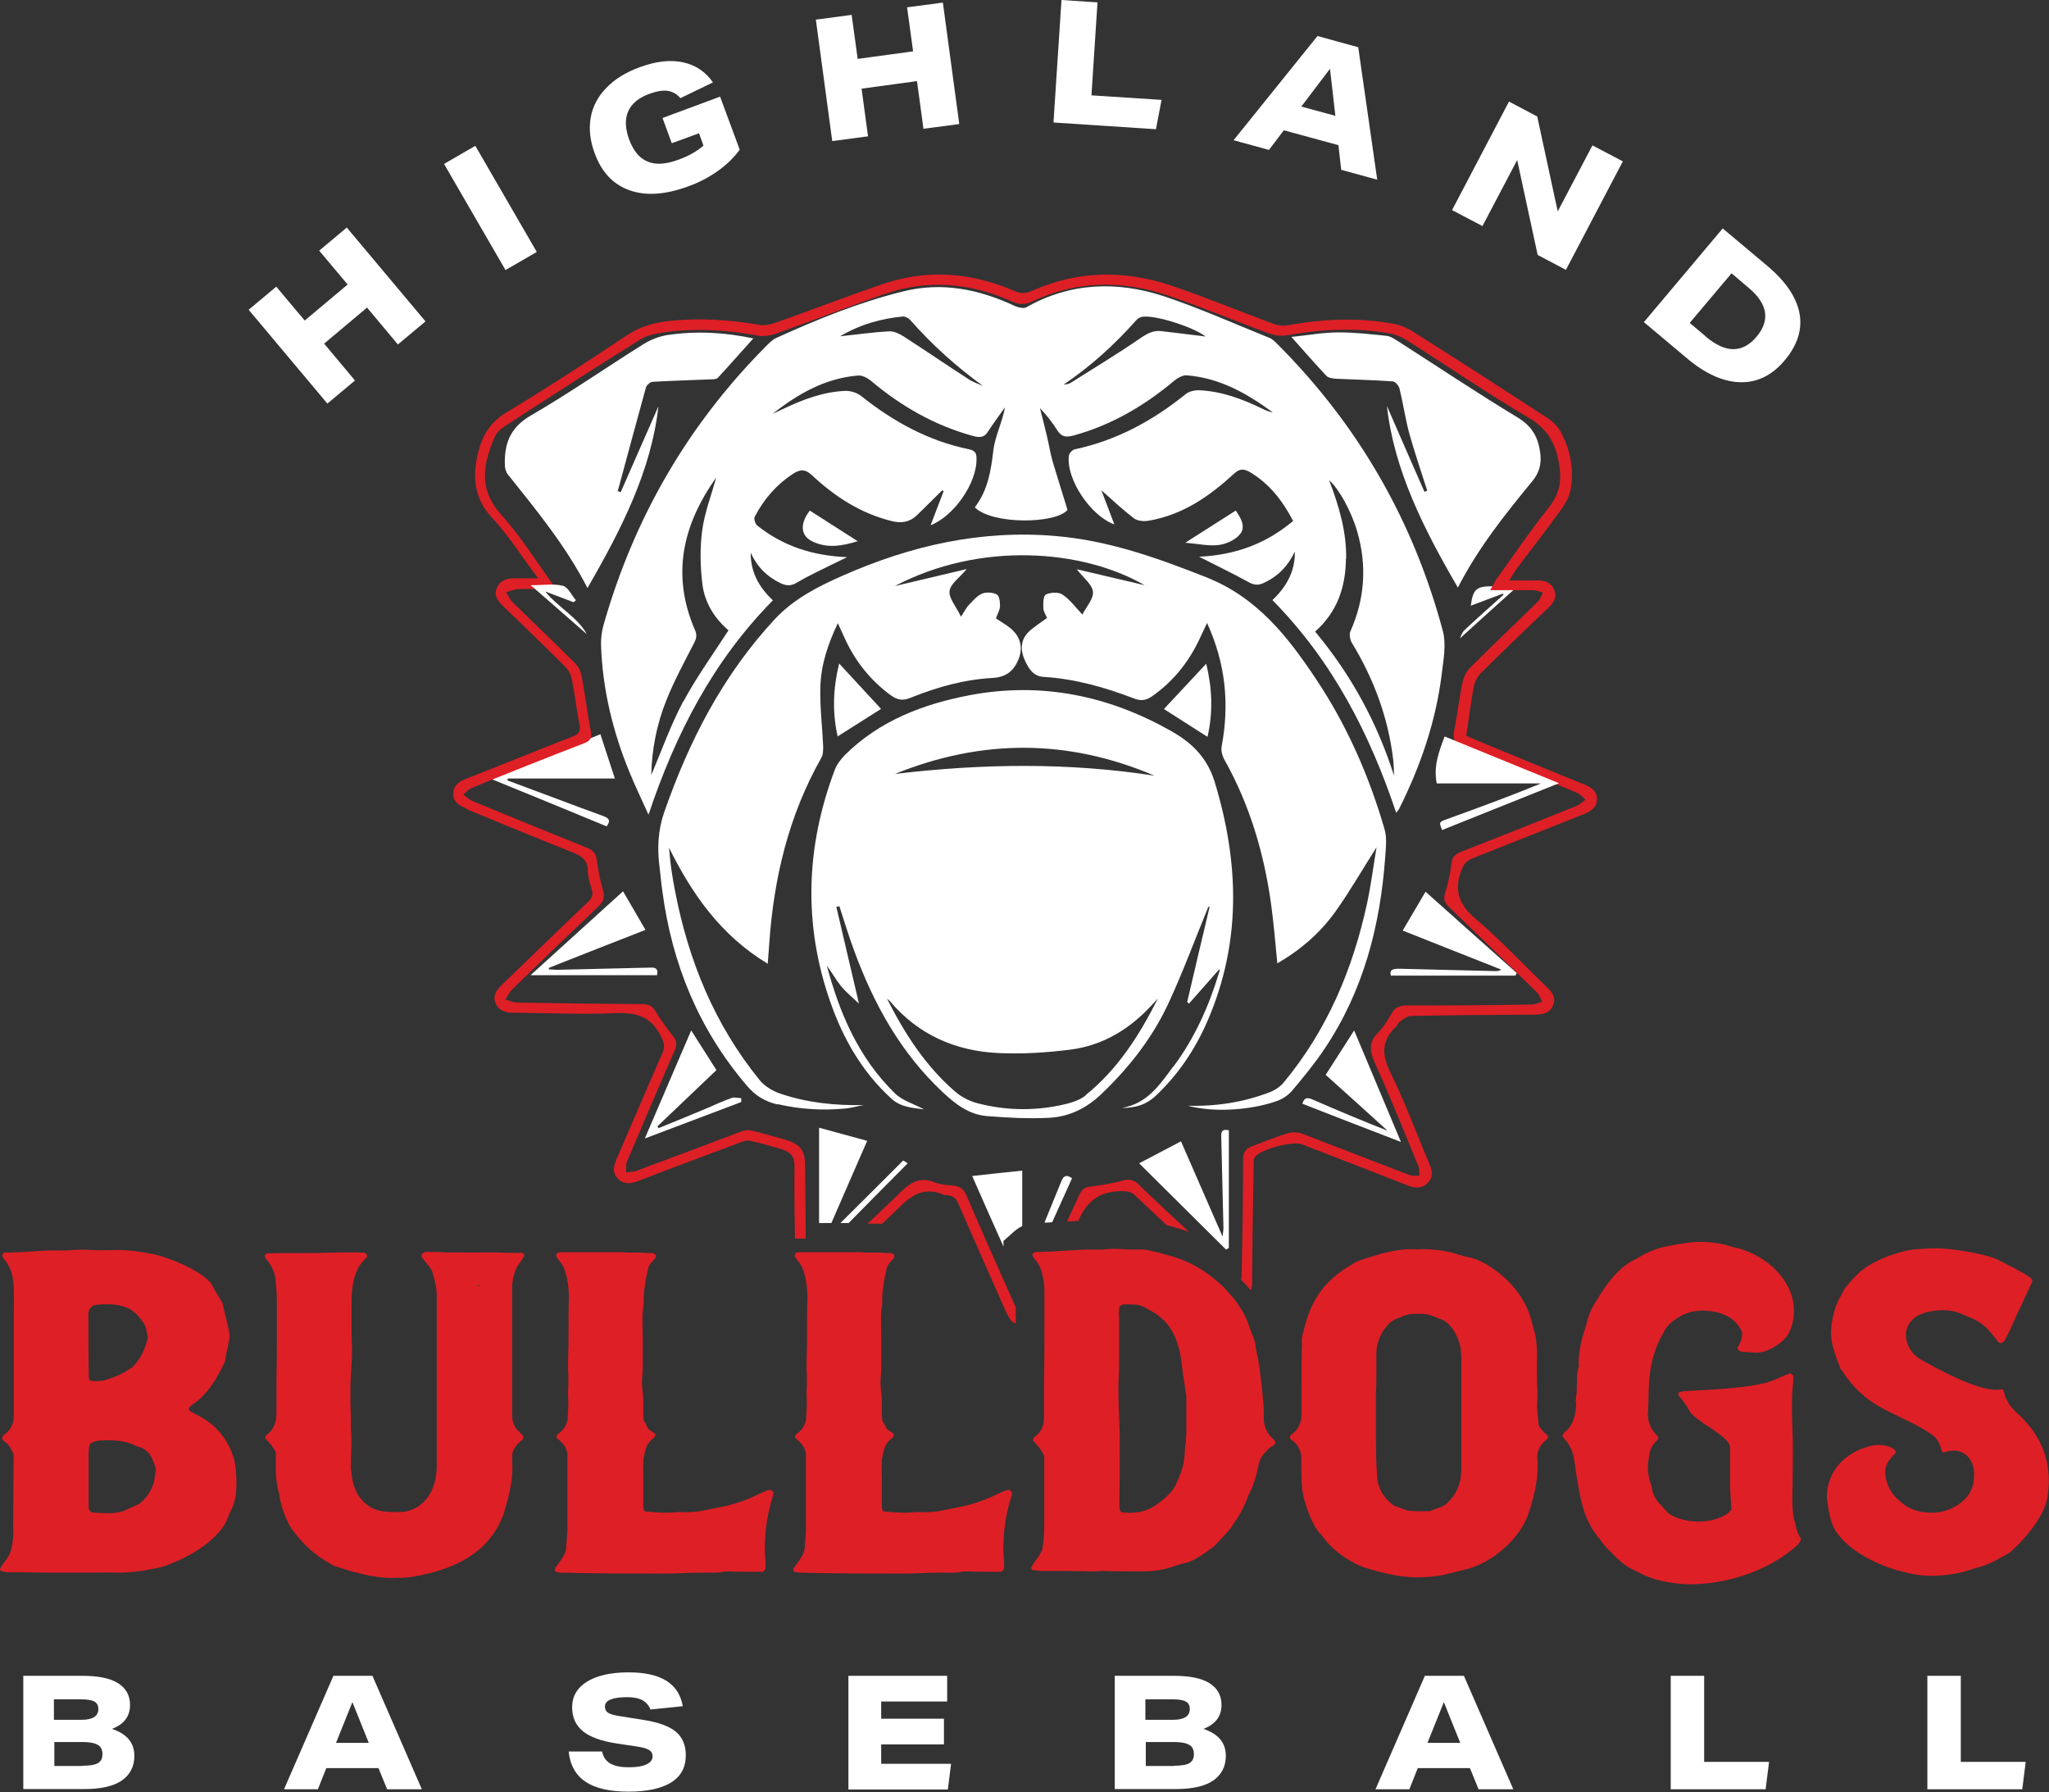
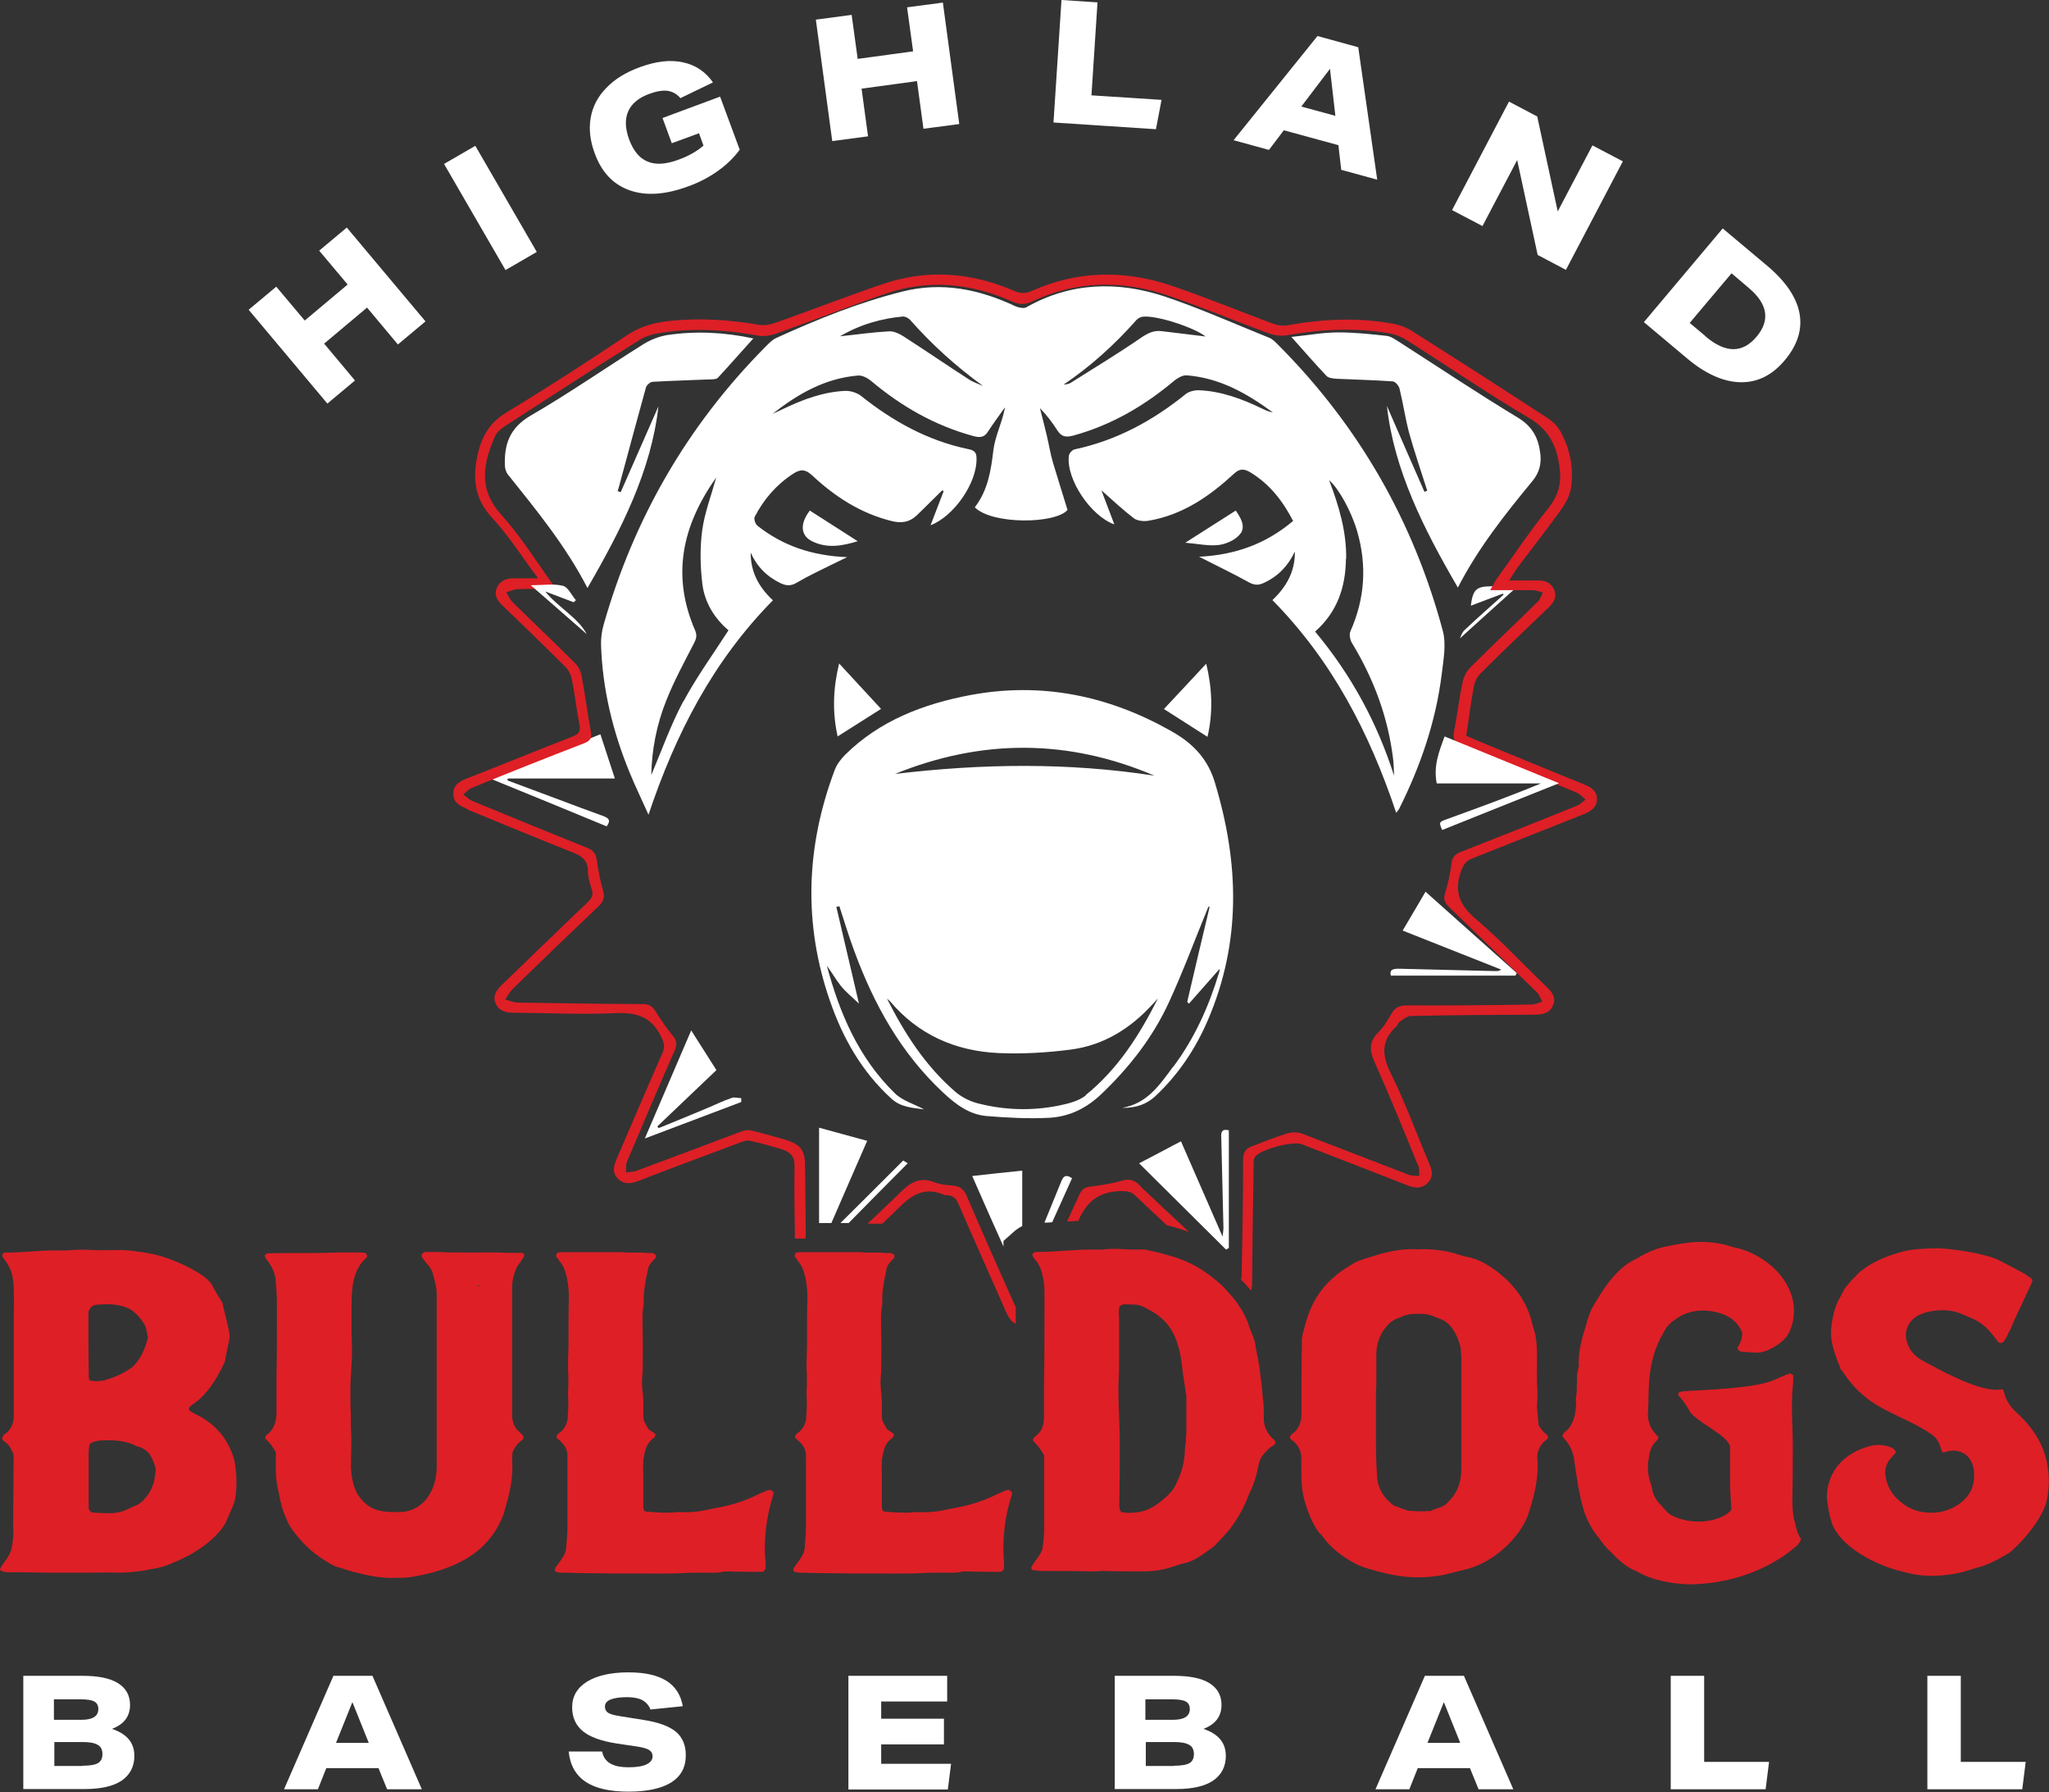
<svg xmlns="http://www.w3.org/2000/svg" id="Layer_2" viewBox="0 0 95.01 83.08">
  <rect x="0" y="0" width="95.01" height="83.08" fill="#333333" stroke="none" />
  <defs>
    <style>.cls-1{fill:#fff;}.cls-2{fill:#de1f26;}</style>
  </defs>
  <g id="Layer_2-2">
    <g>
      <g>
        <path class="cls-1" d="M67.7,29.59c.82-.74,1.7-1.54,2.67-2.41-.44,0-.81,0-1.18,0-.73,0-.89,.13-.99,.9,.51-.19,1-.38,1.49-.56,0,.02,.02,.04,.03,.05-.61,.55-1.22,1.08-1.81,1.64-.13,.12-.18,.32-.21,.37Z" />
-         <path class="cls-1" d="M30.47,45.19c.07-.35-.16-.34-.39-.33-1.42,.03-2.85,.07-4.27,.1-.12,0-.24-.02-.36-.02,0-.02,0-.05,0-.07,1.47-.58,2.93-1.16,4.48-1.76-.39-.67-.75-1.29-1.04-1.79-1.42,1.29-2.81,2.55-4.29,3.89h5.87Z" />
        <path class="cls-1" d="M34.8,25.6c.28,.64,.74,1.12,1.38,1.43,.27,.13,.49,.15,.77-.02,.54-.32,1.11-.58,1.67-.86,.18-.09,.36-.17,.66-.32-1.66-.07-3-.54-4.16-1.46-.1-.08-.18-.32-.12-.42,.41-.79,.98-1.46,1.75-1.97,.33-.22,.57-.26,.91,.06,1.05,.98,2.24,1.76,3.7,2.12,.46,.11,.82,.04,1.14-.26,.4-.38,.78-.77,1.18-1.16l.08,.02c-.21,.54-.41,1.08-.61,1.59,1.09-.42,2.16-1.97,2.13-3.1,0-.24-.07-.36-.34-.42-1.91-.39-3.54-1.3-5.02-2.48-.18-.14-.47-.23-.7-.23-1.04,.04-1.99,.4-2.91,.84-.16,.08-.32,.15-.48,.22,1.16-.91,2.41-1.64,3.95-1.77,.19-.02,.44,.11,.6,.24,1.4,1.18,2.96,2.08,4.77,2.57,.3,.08,.5,.05,.66-.21,.25-.38,.52-.75,.79-1.13-.12,.69-.46,1.33-.54,2-.11,.95-.26,1.86-.86,2.64,.81,.81,3.75,.77,4.3,.12-.24-.79-.47-1.5-.68-2.21-.12-.41-.18-.82-.28-1.23-.1-.43-.21-.85-.32-1.28,.33,.34,.59,.69,.82,1.05,.19,.29,.4,.31,.74,.22,1.78-.49,3.3-1.39,4.68-2.55,.15-.12,.38-.25,.56-.24,1.55,.12,2.81,.85,4,1.72-.17-.03-.32-.09-.46-.16-.95-.46-1.92-.83-3-.87-.19,0-.43,.06-.58,.18-1.51,1.22-3.18,2.14-5.14,2.56-.12,.02-.27,.19-.28,.31-.12,1.1,1.03,2.79,2.11,3.17-.19-.5-.39-1.03-.6-1.58,.53,.47,1,.91,1.51,1.3,.16,.12,.46,.15,.68,.11,1.59-.27,2.83-1.14,3.96-2.18,.26-.24,.46-.24,.76-.06,.89,.54,1.49,1.31,1.98,2.25-1.24,1.05-2.67,1.58-4.36,1.66,.84,.43,1.58,.78,2.3,1.18,.27,.15,.47,.15,.73,.02,.66-.31,1.11-.8,1.41-1.44,.02,.9-.38,1.63-1.04,2.25,2.79,2.83,4.51,6.19,5.74,9.86,.07-.09,.11-.13,.14-.19,.99-1.98,1.7-4.05,1.97-6.23,.08-.67,.22-1.39,.05-2.02-1.35-5.04-3.87-9.48-7.64-13.26-.13-.13-.26-.27-.43-.33-1.61-.65-3.2-1.36-4.84-1.91-2.19-.72-4.36-.65-6.41,.51-.11,.06-.35,.01-.49-.05-1.68-.79-3.41-1.15-5.26-.68-2.03,.51-3.95,1.29-5.84,2.15-.19,.09-.34,.25-.49,.4-3.66,3.69-6.12,8.01-7.51,12.89-.09,.31-.13,.64-.12,.96,.07,2.05,.55,4.02,1.34,5.93,.25,.61,.54,1.2,.86,1.92,1.26-3.76,2.99-7.12,5.77-9.94-.68-.63-1.05-1.36-1.03-2.25Zm27.62,.31c.02-1.26-.33-2.44-.79-3.65,.46,.4,1.04,1.47,1.3,2.37,.46,1.58,.36,3.12-.31,4.63-.07,.15-.02,.4,.07,.55,1.02,1.68,1.68,3.47,1.91,5.4,.03,.25,.03,.5,.04,.75-.78-2.45-1.98-4.67-3.66-6.68,1.04-.92,1.41-2.07,1.43-3.36Zm-9.72-11.08c.07-.08,.2-.14,.31-.15,.66-.06,2.38,.51,2.89,.92-.66-.08-1.36-.17-2.06-.25-.35-.04-.62,.1-.92,.3-1.06,.73-2.17,1.4-3.26,2.09-.09,.06-.21,.08-.34,.09,1.27-.86,2.38-1.87,3.38-3Zm-10.79-.15c.1,0,.23,.08,.3,.16,1,1.13,2.11,2.14,3.37,3.05-.23-.1-.48-.18-.68-.32-1.01-.65-2-1.33-3.01-1.98-.19-.12-.44-.24-.66-.23-.75,.04-1.5,.15-2.28,.23,.92-.54,1.91-.83,2.96-.92Zm-10.22,17.82c-.59,1.11-1.01,2.29-1.49,3.43,.02-1.17,.25-2.35,.7-3.47,.36-.9,.83-1.77,1.28-2.64,.11-.21,.15-.37,.05-.6-1.09-2.51-.62-4.83,.98-7.08-.24,.86-.54,1.64-.65,2.45-.11,.82-.09,1.68,.01,2.5,.11,.85,.56,1.58,1.21,2.13-.73,1.13-1.49,2.18-2.09,3.3Z" />
        <path class="cls-1" d="M32.05,47.77c-.72,1.68-1.42,3.3-2.15,5.01,1.56-.59,3.02-1.14,4.47-1.69,0-.06,0-.12,0-.18-.15,0-.32-.06-.44-.01-.38,.13-.74,.3-1.11,.46-.76,.32-1.52,.63-2.28,.94-.02-.03-.04-.05-.06-.08,.92-.87,1.83-1.75,2.74-2.61-.38-.6-.76-1.19-1.17-1.84Z" />
        <path class="cls-1" d="M28.51,36.09c-.23-.71-.44-1.35-.67-2.05-1.7,.68-3.35,1.34-5.12,2.05,1.89,.77,3.65,1.49,5.41,2.22,.2-.27,.11-.38-.16-.48-.7-.25-1.39-.51-2.08-.77-.79-.29-1.57-.59-2.36-.88,0-.03,.01-.06,.02-.09h4.96Z" />
        <path class="cls-2" d="M21.65,37.52c1.64,.67,3.27,1.35,4.91,2,.44,.17,.69,.38,.7,.85,0,.29,.09,.58,.18,.86,.08,.25,.01,.4-.17,.58-1.34,1.27-2.66,2.56-3.99,3.84-.25,.24-.45,.5-.3,.86,.16,.38,.5,.44,.88,.44,1.55,.01,3.11,.09,4.65,.02,1.01-.05,1.7,.17,2.14,1.08,.14,.28,.2,.48,.07,.76-.72,1.63-1.41,3.27-2.12,4.9-.14,.33-.24,.65,.06,.94,.3,.29,.63,.22,.99,.08,1.55-.6,3.11-1.18,4.66-1.76,.15-.06,.33-.12,.48-.08,.48,.1,.96,.24,1.43,.38,.39,.12,.63,.31,.62,.78-.01,1.12,0,2.24,.02,3.37h.5c0-1.13-.02-2.26-.03-3.39,0-.73-.24-1-.97-1.21-.5-.14-1.01-.29-1.52-.41-.16-.04-.37,0-.53,.07-1.6,.6-3.2,1.21-4.8,1.8-.15,.05-.32,.05-.48,.07,.01-.16-.02-.34,.04-.49,.73-1.72,1.46-3.44,2.21-5.15,.11-.26,.12-.44-.07-.68-.31-.37-.58-.77-.83-1.17-.14-.23-.31-.31-.59-.31-1.92-.01-3.85-.04-5.77-.07-.2,0-.39-.09-.59-.14,.11-.17,.2-.35,.34-.49,1.32-1.29,2.65-2.57,3.99-3.84,.22-.21,.29-.4,.21-.69-.14-.48-.23-.98-.3-1.47-.04-.3-.19-.45-.48-.56-1.77-.71-3.53-1.43-5.29-2.16-.16-.06-.28-.2-.42-.3,.14-.1,.25-.25,.41-.31,1.72-.7,3.45-1.39,5.19-2.06,.34-.13,.37-.28,.31-.59-.16-.84-.26-1.69-.42-2.53-.04-.21-.15-.45-.31-.6-.95-.95-1.93-1.88-2.89-2.82-.13-.13-.2-.31-.3-.46,.18-.05,.36-.14,.54-.15,.53-.02,1.05,0,1.58,0,.04-.04,.07-.09,.11-.13-.81-1.11-1.53-2.29-2.45-3.31-1.1-1.21-.84-2.4-.29-3.66,.08-.17,.26-.33,.43-.44,2.1-1.36,4.2-2.73,6.33-4.05,.38-.23,.9-.29,1.36-.35,1.36-.16,2.72-.06,4.07,.19,.25,.05,.55,0,.8-.08,1.69-.6,3.37-1.26,5.07-1.85,2.01-.7,4-.51,5.91,.35,.34,.15,.6,.15,.94-.01,2.06-.97,4.19-.99,6.32-.26,1.57,.54,3.1,1.18,4.66,1.75,.25,.09,.57,.13,.84,.08,1.57-.28,3.14-.36,4.72-.09,.28,.05,.56,.16,.8,.31,1.9,1.2,3.74,2.47,5.68,3.61,1.02,.6,1.34,1.44,1.44,2.45,.07,.66-.11,1.21-.55,1.76-.86,1.06-1.61,2.2-2.41,3.3-.08,.12-.14,.25-.27,.48,.72,0,1.34,0,1.97,0,.16,0,.31,.07,.47,.11-.08,.15-.12,.32-.24,.43-1.04,1.02-2.09,2.01-3.12,3.04-.19,.19-.32,.46-.37,.72-.16,.75-.24,1.51-.39,2.27-.06,.33,.03,.5,.37,.63,1.79,.71,3.56,1.45,5.33,2.19,.15,.06,.26,.21,.4,.32-.13,.09-.25,.22-.39,.28-1.78,.72-3.57,1.43-5.36,2.13-.29,.11-.44,.25-.47,.57-.06,.47-.16,.93-.3,1.38-.08,.27,0,.43,.19,.62,1.36,1.31,2.72,2.63,4.07,3.95,.12,.11,.17,.29,.25,.44-.17,.05-.33,.13-.5,.13-1.92,.03-3.85,.05-5.77,.04-.36,0-.57,.11-.73,.4-.17,.3-.35,.6-.59,.84-.46,.45-.42,.87-.17,1.42,.71,1.58,1.36,3.19,2.02,4.8,.06,.13,.03,.3,.04,.45-.16-.02-.33,0-.47-.05-1.65-.63-3.3-1.28-4.95-1.91-.2-.08-.48-.08-.69-.02-.57,.18-1.12,.4-1.67,.61-.29,.11-.39,.31-.39,.62,0,1.8-.03,3.6-.07,5.4,0,.05-.02,.11-.03,.16,.02,.02,.04,.03,.06,.05l.11,.11c.06,.06,.11,.13,.17,.19,.04,.05,.09,.1,.13,.15,.04-.13,.05-.27,.05-.41,.01-1.8,.04-3.6,.07-5.4,0-.13-.01-.28,.06-.38,.23-.35,1.76-.76,2.18-.59,1.62,.63,3.24,1.25,4.86,1.89,.34,.14,.66,.19,.95-.08,.29-.27,.24-.57,.1-.9-.6-1.41-1.12-2.85-1.8-4.22-.41-.83-.44-1.5,.26-2.15,.06-.06,.09-.17,.16-.22,.16-.11,.34-.26,.51-.27,1.89-.04,3.78-.05,5.68-.06,.39,0,.75-.03,.92-.43,.17-.39-.07-.64-.33-.89-1.08-1.04-2.1-2.14-3.24-3.11-.79-.66-1.03-1.32-.68-2.26,.11-.28,.22-.44,.5-.55,1.73-.68,3.46-1.38,5.19-2.06,.34-.14,.6-.32,.6-.7,0-.35-.25-.54-.58-.67-1.57-.63-3.13-1.28-4.69-1.92-.28-.11-.55-.24-.79-.34,.12-.8,.21-1.54,.35-2.28,.04-.23,.17-.48,.34-.64,1.04-1.03,2.1-2.05,3.16-3.06,.23-.23,.36-.48,.22-.8-.14-.31-.4-.42-.75-.42-.41,0-.82,0-1.33,0,.16-.25,.25-.41,.35-.55,.69-.92,1.41-1.83,2.08-2.77,.21-.29,.39-.65,.44-1,.12-.88-.04-1.74-.46-2.53-.13-.25-.35-.49-.59-.65-2.1-1.37-4.2-2.72-6.32-4.06-.27-.17-.61-.3-.93-.35-1.62-.29-3.24-.21-4.85,.08-.21,.04-.46,0-.66-.07-1.56-.58-3.09-1.21-4.67-1.75-2.19-.75-4.38-.73-6.51,.22-.29,.13-.52,.14-.82,.01-1.99-.86-4.03-1.03-6.11-.32-1.67,.57-3.32,1.21-4.99,1.8-.23,.08-.51,.13-.74,.09-1.38-.24-2.77-.33-4.17-.18-.7,.08-1.34,.25-1.94,.65-1.84,1.23-3.7,2.44-5.59,3.58-.75,.45-1.13,1.06-1.32,1.83-.28,1.12-.23,2.15,.66,3.09,.76,.82,1.36,1.78,2.11,2.78-.46,0-.75,0-1.05,0-.37-.01-.68,.07-.85,.42-.17,.36,.02,.62,.27,.86,.97,.94,1.94,1.87,2.89,2.82,.16,.16,.27,.39,.31,.6,.14,.69,.21,1.4,.35,2.09,.06,.31-.03,.43-.33,.55-1.62,.63-3.23,1.29-4.84,1.92-.37,.14-.69,.31-.68,.74,0,.41,.32,.56,.67,.7Z" />
        <path class="cls-2" d="M52.86,54.96c-.24-.23-.46-.33-.81-.23-.49,.14-1,.22-1.5,.28-.28,.03-.39,.15-.5,.37-.19,.42-.38,.83-.57,1.25,.17-.01,.34-.02,.52-.03,.37-.86,.92-1.36,1.97-1.38,.26,0,.45,0,.65,.19,.49,.46,.98,.92,1.48,1.39,.37,.09,.71,.2,1.03,.31-.76-.71-1.52-1.42-2.28-2.14Z" />
-         <path class="cls-1" d="M36.07,51.19c1.04,.24,2.08,.3,3.14,.2,.28-.03,.56-.11,.84-.16-1.34,.03-2.65-.11-3.9-.54-.34-.12-.7-.34-.92-.61-2.1-2.58-3.3-5.54-3.92-8.73-.07-.35-.13-.7-.18-1.05-.05-.33-.07-.67-.11-1,1.07,2.14,2.38,4.05,4.58,5.38,.03-.36,.05-.65,.07-.94,.21-3.02,.89-5.91,2.41-8.6,.09-.15,.09-.36,.09-.54-.04-.92-.16-1.85-.13-2.77,.03-1,.34-1.95,.81-2.94,.15,.32,.26,.58,.38,.83,.48,1,1.16,1.84,2.07,2.51,.3,.22,.56,.27,.92,.12,1.22-.49,2.48-.85,3.81-.92,.65-.04,.99-.35,1.2-.87,.22-.55,.08-1.06-.38-1.44-.21-.17-.45-.3-.67-.45,.07-.2,.18-.38,.19-.56,0-.19-.02-.48-.15-.55-.18-.1-.49-.12-.68-.04-.24,.1-.42,.33-.61,.52-.12,.12-.19,.28-.37,.55-.22-.47-.57-.85-.53-1.19,.04-.33,.47-.63,.8-1.02-1.12,.27-2.17,.51-3.34,.79,3.94-2.07,8.67-1.72,11.59-.04-1.03-.24-2.07-.49-3.15-.74,.3,.4,.72,.7,.75,1.05,.03,.33-.32,.7-.49,1.05-.36-.38-.6-.72-.93-.93-.18-.12-.56-.1-.76,0-.13,.07-.13,.41-.12,.63,0,.16,.12,.32,.17,.46-.3,.22-.6,.4-.85,.64-.39,.38-.39,.86-.18,1.32,.17,.37,.38,.74,.87,.77,1.47,.09,2.86,.49,4.22,1.01,.32,.12,.55,.07,.81-.11,1.03-.72,1.75-1.66,2.25-2.76,.09-.19,.18-.39,.3-.64,.87,1.9,1.04,3.77,.68,5.71-.04,.19,.02,.44,.12,.62,1.17,2.08,1.83,4.31,2.16,6.63,.13,.92,.2,1.84,.3,2.82,1.09-.63,1.99-1.42,2.68-2.38,.68-.95,1.26-1.97,1.92-3-.15,.89-.26,1.76-.44,2.6-.66,3.04-1.84,5.87-3.88,8.32-.15,.18-.39,.34-.62,.43-1.22,.47-2.5,.67-3.81,.63,1.13,.31,2.83,.23,4.08-.2,.28-.09,.56-.27,.74-.48,.53-.63,1.06-1.27,1.52-1.96,1.81-2.7,2.58-5.71,2.81-8.87,.03-.44,.09-.9-.03-1.31-.71-2.45-1.73-4.79-3.17-6.95-1.3-1.95-2.72-3.79-5.1-4.73-2.25-.89-4.51-1.7-6.97-1.91-3.48-.3-6.74,.45-9.87,1.83-1.16,.51-2.26,1.07-3.14,2-2.44,2.62-4,5.68-5.15,8.97-.29,.84-.33,1.67-.22,2.52,.05,.39,.08,.79,.14,1.19,.45,3.33,1.67,6.35,3.92,8.98,.38,.45,.82,.72,1.4,.86Z" />
        <path class="cls-1" d="M30.53,18.84c-.55,1.26-1.15,2.62-1.75,3.98-.05-.02-.09-.04-.14-.05,.02-.08,.05-.16,.07-.24,.41-1.52,.82-3.04,1.24-4.56,.03-.11,.2-.27,.32-.27,.86-.05,1.72-.07,2.59-.11,.14,0,.35,0,.42-.07,.55-.59,1.08-1.2,1.65-1.83-1.35-.29-2.66-.35-3.97-.16-.38,.06-.77,.21-1.1,.41-1.76,1.1-3.46,2.29-5.26,3.33-.97,.57-1.22,1.33-1.19,2.29,0,.15,.05,.33,.15,.45,1.33,1.66,2.68,3.31,3.68,5.25,1.58-2.73,2.96-5.45,3.29-8.42Z" />
        <path class="cls-1" d="M26.7,27.82c-.2-.23-.35-.59-.59-.66-.43-.11-.9-.03-1.5-.03,.94,.82,1.77,1.54,2.6,2.27-.43-.79-1.32-1.23-1.93-1.98,.48,.18,.9,.34,1.32,.5,.04-.03,.07-.07,.11-.1Z" />
        <path class="cls-1" d="M46.53,57.81v-.28l.45-.4c.11-.1,.25-.21,.42-.29v-2.57c-.79,.08-1.53,.16-2.32,.25,.49,1.12,.97,2.2,1.46,3.29Z" />
        <path class="cls-1" d="M55.93,30.77c-.67,.72-1.32,1.42-1.96,2.1,.64,.41,1.31,.84,2.02,1.29,.27-1.15,.21-2.29-.06-3.4Z" />
        <path class="cls-1" d="M49.19,54.82c-.25,.62-.51,1.24-.76,1.86,.12,0,.24,0,.36-.02,.31-.68,.62-1.37,.92-2.04-.35-.23-.43-.02-.52,.2Z" />
        <path class="cls-1" d="M41.88,53.8c-.98,.98-1.94,1.94-2.91,2.9h.38c.91-.92,1.82-1.85,2.74-2.77,0,0-.1-.06-.21-.13Z" />
        <path class="cls-1" d="M40.85,32.86c-.65-.7-1.29-1.4-1.94-2.1-.27,1.1-.33,2.21-.07,3.38,.72-.46,1.4-.89,2.02-1.28Z" />
        <path class="cls-2" d="M47.09,60.57s-.03-.03-.03-.05c-.76-1.69-1.51-3.39-2.24-5.09-.13-.3-.31-.44-.64-.47-.28-.02-.57-.04-.82-.14-.68-.28-1.13-.02-1.6,.45-.5,.49-1.02,.97-1.53,1.46h.68c.25-.24,.5-.47,.74-.71,.63-.64,1.23-1.02,2.14-.62,.03,.01,.06,.01,.09,.01,.31,0,.46,.15,.57,.42,.72,1.66,1.46,3.31,2.19,4.97,.11,.24,.23,.47,.46,.57,0-.13,0-.26,0-.38v-.4Z" />
        <path class="cls-1" d="M56.98,57.86v-5.46c-.38-.09-.36,.15-.35,.38,.03,1.38,.07,2.77,.1,4.15,0,.1-.02,.2-.04,.4-.66-1.52-1.28-2.94-1.93-4.42-.72,.38-1.36,.72-1.94,1.02,1.36,1.35,2.7,2.68,4.03,4l.12-.07Z" />
        <path class="cls-1" d="M38.55,56.7c.54-1.25,1.09-2.5,1.66-3.81-.77-.21-1.49-.41-2.23-.61v4.42h.57Z" />
        <path class="cls-1" d="M57.53,24.73c.24-.36-.03-.77-.23-1.06-.75,.48-1.48,.94-2.34,1.49,.6,.05,1.11,.17,1.59,.1,.35-.05,.79-.26,.98-.54Z" />
        <path class="cls-1" d="M71.42,21.02c-.08-.7-.35-1.24-1.04-1.66-1.87-1.13-3.68-2.34-5.52-3.52-.18-.11-.37-.25-.57-.27-.74-.08-1.48-.16-2.22-.16-.71,0-1.41,.13-2.19,.21,.6,.67,1.1,1.25,1.63,1.81,.1,.1,.32,.12,.48,.13,.86,.04,1.72,.06,2.58,.12,.12,0,.28,.19,.32,.32,.17,.69,.27,1.39,.45,2.07,.25,.9,.56,1.79,.84,2.68-.04,.02-.09,.03-.13,.05-.6-1.36-1.19-2.72-1.74-3.98,.33,2.97,1.7,5.69,3.29,8.42,.94-1.83,2.18-3.39,3.45-4.93,.34-.41,.43-.82,.37-1.31Z" />
        <path class="cls-1" d="M66.99,34.13c-.27,.72-.53,1.39-.37,2.19h4.83c-1.45,.6-2.91,1.13-4.37,1.66-.36,.13-.36,.14-.21,.5,1.77-.71,3.55-1.42,5.42-2.17-1.83-.75-3.54-1.45-5.31-2.17Z" />
        <path class="cls-1" d="M64.89,44.91c-.27,0-.47,.02-.4,.32h5.78s.04-.08,.06-.12c-1.4-1.25-2.8-2.49-4.23-3.77-.29,.5-.66,1.12-1.06,1.8,1.58,.63,3.08,1.22,4.57,1.81-.1,.07-.18,.07-.27,.07-1.49-.04-2.98-.07-4.46-.11Z" />
        <path class="cls-1" d="M54.39,49.46c-.61,.82-1.18,1.7-2.36,1.9,.64,.01,1.12-.16,1.53-.53,1.08-1.01,1.87-2.2,2.44-3.52,1.57-3.64,1.46-7.31,.33-11.04-.31-1.03-.94-1.73-1.84-2.27-.08-.05-.16-.09-.24-.14-2.87-1.61-5.95-2.25-9.24-1.64-2.19,.41-4.22,1.19-5.81,2.76-.21,.21-.4,.46-.5,.73-1.33,3.54-1.46,7.12-.21,10.71,.59,1.7,1.46,3.25,2.84,4.51,.43,.4,.98,.43,1.52,.5-.47-.25-1.02-.41-1.36-.75-1.69-1.65-2.56-3.72-3.15-5.91,.23,.31,.42,.65,.66,.95,.23,.28,.52,.51,.83,.81-.37-1.57-.71-3.03-1.05-4.49,.05,0,.09-.02,.14-.03,.23,.7,.44,1.41,.7,2.1,.9,2.44,2.14,4.7,4.11,6.54,.58,.54,1.2,1.02,2.02,1.09,.97,.08,1.95,.13,2.91,.08,.93-.05,1.73-.45,2.41-1.1,1.31-1.25,2.39-2.64,3.13-4.25,.67-1.45,1.22-2.95,1.83-4.43,.02,0,.04,0,.06,0-.35,1.47-.7,2.94-1.04,4.41,.03,.03,.05,.05,.08,.08,.48-.54,.95-1.08,1.42-1.61,0,.05,0,.12-.03,.19-.47,1.55-1.13,3.03-2.12,4.35Zm-.86-13.5c-4.01-.62-8.02-.56-12.03-.08,4.02-1.63,8.03-1.63,12.03,.08Zm-3.18,14.82c-.32,.26-.8,.38-1.23,.47-1.28,.26-2.56,.22-3.82-.11-.37-.1-.75-.3-1.03-.55-1.38-1.2-2.33-2.69-3.14-4.29,.05,.04,.1,.08,.14,.12,1.29,1.53,3.01,2.31,5.04,2.4,1.11,.05,2.23-.02,3.33-.16,1.55-.2,2.79-.99,3.81-2.11,.08-.09,.16-.17,.24-.26-.85,1.69-1.85,3.27-3.35,4.48Z" />
        <path class="cls-1" d="M37.65,25.09c.7,.35,1.41,.22,2.12,0-.77-.49-1.49-.95-2.22-1.42-.46,.6-.44,1.15,.1,1.42Z" />
-         <path class="cls-1" d="M60.39,51.17c1.49,.58,2.98,1.16,4.57,1.77-.75-1.79-1.45-3.46-2.17-5.17-.43,.68-.82,1.28-1.32,2.06,.95,.85,1.91,1.72,2.87,2.59-1.17-.46-2.32-.94-3.46-1.44-.23-.1-.4-.13-.49,.19Z" />
      </g>
      <g>
        <path class="cls-2" d="M0,72.74c.12-.28,.4-.49,.52-.89,.09-.38,.12-.76,.09-1.12,0-.98,.02-2.08,.02-3.03v-.28c-.07-.15-.14-.3-.23-.42-.09-.13-.26-.17-.3-.3,0-.08,.05-.17,.12-.21,.28-.19,.42-.51,.42-.83v-4.71c0-.36,.02-.7,0-1.04,0-.28-.02-.53-.07-.78-.07-.28-.19-.53-.37-.74-.05-.06-.07-.13-.09-.15-.02-.06,.02-.15,.09-.17,.54,0,1.12-.04,1.66-.08,.33-.02,.68-.02,1.01-.02,.16,0,.33,0,.49-.02,.28-.02,.59-.02,.89,0,.45,.02,.87,0,1.29,0,.4,0,.75,.06,1.12,.11l.33,.06c.8,.13,2.65,.91,2.88,1.53,.14,.25,.28,.49,.45,.76,.07,.42,.26,.98,.33,1.51-.02,.34-.16,.74-.21,1.17-.3,.68-.75,1.46-1.38,1.93-.12,.08-.23,.15-.3,.25-.02,.06,.02,.13,.09,.17,.05,.04,.12,.06,.19,.11,.98,.45,1.57,1.21,1.83,2.16,.09,.45,.12,1.04,.07,1.51-.02,.3-.12,.59-.26,.87l-.21,.49c-.37,.7-1.31,1.36-2.06,1.7-.05,.02-.09,.04-.12,.06l-.28,.11s-.07,.04-.12,.06c-.28,.11-.56,.19-.87,.23-.09,.02-.19,.04-.28,.06-.4,.06-.82,.11-1.24,.11-.45-.02-.91,0-1.38,0h-1.83l-1.26-.02H.37c-.09,0-.16-.02-.26-.04-.02,0-.07-.04-.12-.08Zm4.12-11.96l-.02,.06v.04c0,.98,0,2.04,.02,3.01,0,.04,.02,.06,.05,.11,.21,.04,.42,.04,.63,0,.4-.11,.84-.28,1.17-.51l.09-.06s.02-.02,.05-.02c.42-.4,.63-.89,.75-1.42-.05-.15-.07-.4-.12-.51-.16-.3-.37-.55-.66-.76-.49-.28-1.05-.28-1.62-.23-.16,.02-.28,.11-.35,.3Zm2.15,6.23s-.05-.02-.09-.04c-.49-.21-1.01-.21-1.55-.19-.16,.02-.33,.06-.45,.15-.02,.04-.05,.11-.05,.15-.02,.15-.02,.3-.02,.45v2.29c0,.08,0,.15,.05,.21,.02,.04,.07,.06,.09,.08,.07,.02,.12,.02,.19,.02,.26,.02,.52,.02,.77,.02,.21-.02,.45-.06,.63-.15s.37-.17,.56-.25c.37-.23,.66-.7,.75-1.1,.02-.19,.07-.36,.07-.55-.05-.25-.16-.49-.3-.72-.23-.21-.28-.25-.66-.36Z" />
        <path class="cls-2" d="M12.79,67.33q-.19-.36-.49-.64s0-.13,.05-.15c.37-.28,.47-.64,.47-1.06v-1.55c.02-1.06,.02-2.12,.02-3.18,0-.42,0-.85-.05-1.27,0-.38-.16-.76-.42-1.08-.05-.04-.07-.11-.09-.15v-.06l.09-.08c.37-.02,.75-.02,1.12-.02h1.12c.75-.02,1.5-.04,2.27-.02,.09,.02,.14,.08,.14,.19,0,0-.02,.02-.02,.04-.02,.02-.05,.06-.09,.08-.61,.61-.61,1.53-.61,2.31v1.12l.02,.7v.36c-.02,.42-.05,.87-.07,1.29v.87l.02,.66v.53c.05,.59,0,1.21,0,1.82,.05,.57,.12,1.1,.56,1.55,.47,.49,.98,.51,1.64,.51,1.24,0,1.78-1.1,1.78-2.1v-7.99c0-.38-.12-.72-.21-1.08-.07-.13-.16-.25-.26-.36l-.16-.21s-.07-.06-.07-.15v-.06c.07-.06,.12-.11,.19-.11,.33,0,.63,0,.96,.02,.66,0,1.31,.02,1.97,0,.52,0,1.01,.04,1.55,.02l.09,.08c0,.06-.02,.11-.05,.15-.02,.04-.05,.06-.07,.11l-.16,.23s-.05,.06-.07,.11c-.12,.25-.19,.53-.21,.81v6.13c.02,.28,.14,.53,.35,.7,.07,.06,.12,.13,.16,.17,.02,.06,.02,.15-.05,.19-.21,.15-.37,.36-.45,.59,0,.21-.02,.45,0,.7,0,.74-.21,1.48-.42,2.18-.7,1.8-2.27,2.54-4.26,2.88-.19,.02-.37,.04-.56,.04-.07-.02-.14,0-.21,0-.66,.02-1.29-.11-1.92-.28-.23-.06-.45-.13-.68-.21-.12-.02-.21-.06-.3-.11-.84-.47-1.34-.93-1.87-1.65-.09-.13-.16-.25-.21-.38-.12-.23-.21-.49-.28-.74,0-.06-.02-.13-.05-.19l-.07-.38c-.09-.36-.14-.7-.14-1.06v-.83Zm9.39-7.7l.05-.02s-.02-.04-.05-.04h-.02l.02,.06Z" />
        <path class="cls-2" d="M30.41,58.2v.11s-.09,.08-.14,.15c-.12,.11-.21,.25-.23,.42-.09,.38-.16,.78-.19,1.19v.4c-.09,.42-.05,.89-.05,1.34,.02,.59,0,1.19,0,1.78-.02,.23-.05,.49-.02,.72v.08c.07,.42,.05,.85,.05,1.25,0,.06,.02,.13,.02,.21l.21,.4,.33,.23s0,.08-.02,.11t-.02,.04c-.37,.28-.42,.49-.52,1.06,0,.25-.02,.51,0,.74v1.4c0,.08,0,.17,.07,.23l.07,.02h.02c.42,.04,.84,.06,1.24,.04,.09-.02,.16-.02,.26-.02,.4,.02,.8,0,1.17-.08,.35-.08,.7-.13,1.03-.21,.54-.13,1.05-.32,1.55-.57l.3-.13c.07-.02,.12-.04,.19-.04l.14,.11c0,.06-.02,.11-.02,.15-.21,.64-.33,1.31-.37,1.97-.02,.32-.02,.64,0,.93,.02,.15,.02,.3,.02,.45,0,.08-.07,.15-.14,.19h-.12c-.49,0-.98,0-1.5-.02-.07,0-.14,0-.23,.02-.26,.06-.54,.04-.8,.04-.35,0-.7,0-1.05,.02-.37,.02-.75,.02-1.1,.02-1.5,0-2.97,0-4.47-.04-.07,0-.14,0-.23-.02-.07,0-.12-.04-.14-.11,.02-.06,.02-.11,.07-.15,.09-.13,.19-.25,.28-.4,.12-.17,.19-.36,.19-.57,.02-.28,.05-.55,.05-.81v-3.29c.02-.25-.07-.51-.28-.7-.07-.08-.16-.15-.23-.21,.02-.06,.02-.11,.05-.15,.05-.04,.09-.08,.14-.11,.19-.17,.3-.38,.33-.61,.02-.36,.05-.72,.02-1.08v-.17c.02-.36,.02-.7,0-1.04v-.4l.02-.76v-.4c0-.61,0-1.25,.02-1.87-.02-.47-.09-1.23-.45-1.61-.05-.08-.09-.15-.14-.19-.02-.06,.02-.15,.07-.19,.05,0,.09,0,.14-.02h2.69c.12,0,.23,0,.35,.02h.73c.12,.02,.23,.02,.35,.02,.12-.02,.23,.02,.3,.11Z" />
        <path class="cls-2" d="M41.47,58.2v.11s-.09,.08-.14,.15c-.12,.11-.21,.25-.23,.42-.09,.38-.16,.78-.19,1.19v.4c-.09,.42-.05,.89-.05,1.34,.02,.59,0,1.19,0,1.78-.02,.23-.05,.49-.02,.72v.08c.07,.42,.05,.85,.05,1.25,0,.06,.02,.13,.02,.21l.21,.4,.33,.23s0,.08-.02,.11t-.02,.04c-.37,.28-.42,.49-.52,1.06,0,.25-.02,.51,0,.74v1.4c0,.08,0,.17,.07,.23l.07,.02h.02c.42,.04,.84,.06,1.24,.04,.09-.02,.16-.02,.26-.02,.4,.02,.8,0,1.17-.08,.35-.08,.7-.13,1.03-.21,.54-.13,1.05-.32,1.55-.57l.3-.13c.07-.02,.12-.04,.19-.04l.14,.11c0,.06-.02,.11-.02,.15-.21,.64-.33,1.31-.37,1.97-.02,.32-.02,.64,0,.93,.02,.15,.02,.3,.02,.45,0,.08-.07,.15-.14,.19h-.12c-.49,0-.98,0-1.5-.02-.07,0-.14,0-.23,.02-.26,.06-.54,.04-.8,.04-.35,0-.7,0-1.05,.02-.37,.02-.75,.02-1.1,.02-1.5,0-2.97,0-4.47-.04-.07,0-.14,0-.23-.02-.07,0-.12-.04-.14-.11,.02-.06,.02-.11,.07-.15,.09-.13,.19-.25,.28-.4,.12-.17,.19-.36,.19-.57,.02-.28,.05-.55,.05-.81v-3.29c.02-.25-.07-.51-.28-.7-.07-.08-.16-.15-.23-.21,.02-.06,.02-.11,.05-.15,.05-.04,.09-.08,.14-.11,.19-.17,.3-.38,.33-.61,.02-.36,.05-.72,.02-1.08v-.17c.02-.36,.02-.7,0-1.04v-.4l.02-.76v-.4c0-.61,0-1.25,.02-1.87-.02-.47-.09-1.23-.45-1.61-.05-.08-.09-.15-.14-.19-.02-.06,.02-.15,.07-.19,.05,0,.09,0,.14-.02h2.69c.12,0,.23,0,.35,.02h.73c.12,.02,.23,.02,.35,.02,.12-.02,.23,.02,.3,.11Z" />
        <path class="cls-2" d="M47.88,72.8l-.07-.11c.12-.28,.37-.49,.52-.85,.07-.4,.09-.78,.09-1.19v-3.16q-.16-.34-.52-.7v-.08s.05-.08,.09-.11c.33-.23,.42-.55,.42-.93v-1.55c.02-1,.02-2.18,.02-3.16v-1.08c0-.25-.02-.51-.09-.74-.05-.28-.16-.55-.37-.78-.02-.04-.07-.11-.09-.13v-.11c.07-.06,.09-.08,.21-.08,.91,0,1.8-.13,2.72-.11h.3c.3-.04,.63-.04,.94-.02,.3,.02,.59,.02,.87,.02,.09-.02,.19,0,.28,.02,1.52,.34,2.32,.61,3.49,1.67,.28,.32,.59,.61,.8,.98,.21,.3,.35,.61,.45,.95l.16,.4c.02,.06,.05,.15,.07,.21,.02,.08,.05,.17,.05,.28l.12,.59c.02,.11,.02,.19,.05,.28,.05,.49,.14,.98,.16,1.46,.05,.3,.05,.59,.05,.91-.02,.38,.12,.74,.42,1.02,.07,.04,.12,.13,.12,.19l-.07,.11c-.14,.06-.26,.17-.35,.28-.21,.19-.33,.42-.37,.68-.09,.47-.23,.91-.45,1.34-.21,.59-.49,1.06-.87,1.59-.21,.25-.47,.51-.7,.76-.02,.02-.07,.06-.09,.08-.05,.04-.12,.08-.16,.11l-.35,.25c-.3,.19-.54,.34-.91,.4-.21,.06-.4,.13-.59,.19-.37,.11-.77,.17-1.17,.17-.63,0-1.26,0-1.87-.02h-.14l-.26,.02h-.14c-.8-.02-1.62-.02-2.44-.02-.09-.02-.19-.02-.3-.04Zm4.54-2.67c.73,0,1.17-.3,1.66-.74,.21-.19,.4-.42,.49-.68,.23-.45,.35-.93,.37-1.42,0-.17,.02-.32,.05-.49v-.11l.02-.25v-1.63c0-.06,0-.15-.02-.21-.05-.32-.09-.64-.14-.93-.12-1.1-.28-2.2-1.41-2.86-.68-.38-.56-.32-1.29-.34-.05,0-.07,0-.12,.02l-.07,.04s-.02,.02-.05,.02c-.02,.15-.05,.3-.02,.47v1.95c0,.32,0,.64-.02,.95-.02,.4,0,.81,0,1.21,.02,.57,.05,1.14,.05,1.72,0,1,0,1.97-.02,2.95,0,.08,.02,.23,.09,.3,.14,.04,.28,.02,.42,.04Z" />
        <path class="cls-2" d="M71.32,66.02c.09,.19,.23,.36,.4,.49,.07,.04,.07,.11,.05,.17-.02,.02-.05,.04-.05,.06l-.14,.11c-.19,.19-.3,.45-.3,.72,.02,.13,.02,.28,.02,.42,0,.74-.21,1.55-.45,2.25-.4,1.1-1.66,2.23-2.9,2.52l-1.01,.25c-.33,.06-.68,.11-1.01,.11-.94,.04-1.83-.19-2.72-.47-.07-.04-.14-.06-.21-.08-.59-.3-1.1-.64-1.5-1.12-.02-.04-.05-.06-.09-.11l-.14-.19s-.07-.06-.09-.08c-.42-.51-.82-1.67-.82-2.33-.02-.36-.02-.72-.02-1.08,.02-.32-.12-.64-.37-.85-.07-.04-.12-.11-.16-.13,0-.06,.02-.15,.09-.19,.33-.23,.45-.57,.45-.95v-1.61c0-.55,0-1.08,.02-1.63-.02-.19,0-.38,.07-.57,.3-1.34,.89-2.33,2.23-3.1,.12-.08,.23-.15,.37-.19,.35-.13,.73-.23,1.08-.34,.26-.06,.49-.11,.75-.15,.19-.02,.37-.04,.59-.04,.14,0,.3,.02,.47,0,.61,0,1.22,.08,1.78,.28,.05,0,.09,.02,.14,.04l.28,.06s.09,.02,.14,.04c.19,.04,.35,.13,.52,.21,1.17,.66,2.01,1.65,2.27,2.88l.14,.49c.05,.32,.07,.64,.07,.95,0,.53-.02,1.08,.02,1.61,0,.21,0,.42-.02,.64,0,.13,0,.23,.02,.36,0,.19,.05,.4,.05,.55Zm-5.04,4.05c.19-.08,.3-.13,.45-.17,.19-.06,.35-.17,.47-.32,.4-.4,.56-.93,.56-1.46v-5.28l-.02-.19v-.08c-.07-.49-.42-1.29-1.01-1.44-.07-.04-.16-.06-.26-.11-.16-.06-.33-.11-.52-.11h-.37c-.16,0-.33,.04-.47,.08-.09,.04-.16,.08-.26,.11-.23,.08-.42,.21-.56,.4-.3,.32-.47,.83-.47,1.25v.95c0,.32,0,.64-.02,.95v1.72c0,.66,0,1.34,.05,1.99,0,.49,.21,.93,.56,1.25,.12,.13,.23,.21,.4,.25,.14,.06,.28,.11,.45,.17,.35,.04,.7,.04,1.03,.02Z" />
        <path class="cls-2" d="M82.99,63.65l.16,.11c0,.15,0,.34-.02,.51-.09,.93,0,1.84,0,2.78,0,.78,0,1.55-.02,2.33,0,.34,0,.68,.07,1.02,.02,.06,.02,.13,.05,.17q.07,.45,.28,.78c-.05,.17-.16,.3-.3,.4-1.31,1.1-3.14,1.7-4.92,1.7-.87-.04-1.69-.19-2.41-.61-.49-.19-.84-.53-1.17-.87-.23-.21-.4-.42-.56-.66-.3-.34-.52-.76-.68-1.19-.26-.83-.37-1.7-.49-2.54-.07-.34-.23-.66-.47-.91-.02-.04-.05-.08-.07-.11,.05-.06,.07-.11,.09-.15,.09-.06,.16-.13,.23-.21,.26-.38,.28-.64,.33-1.08-.05-.21,0-.38,.02-.59,0-.17,0-.32,.02-.49-.02-.19,0-.38,.05-.59,.02-.08,.05-.17,.02-.25,0-.61,.16-1.19,.35-1.78,.05-.23,.14-.47,.23-.7,.49-.85,1.12-1.93,2.11-2.37,.45-.28,.98-.51,1.5-.59,.37-.08,.73-.13,1.08-.17,.52-.04,1.01,0,1.5,.11,.21,.06,.4,.13,.63,.17,1.34,.36,2.53,1.48,2.58,2.8,.02,.42-.07,.85-.28,1.21-.23,.38-.96,.85-1.48,.83-.21-.02-.42-.02-.61-.04-.09,0-.19-.04-.23-.13-.02-.04,0-.13,.05-.17q.14-.23,.16-.57c-.23-.61-.77-.93-1.5-1.02-.56-.08-1.15,.04-1.59,.38-.26,.15-.45,.38-.56,.61-.3,.51-.49,1.06-.59,1.61-.14,.76-.09,1.48-.14,2.2,0,.34,.14,.66,.35,.89,.05,.06,.12,.11,.14,.17-.02,.11-.09,.15-.14,.21-.19,.19-.28,.47-.3,.72-.09,.4-.05,.81,.07,1.17,.05,.13,.07,.25,.09,.36,.07,.28,.21,.51,.42,.7,.12,.15,.23,.25,.35,.38,.35,.23,.87,.36,1.36,.36,.61,0,1.22-.19,1.5-.51,.05-.06,.02-.15,.02-.23-.02-.36-.05-.74-.05-1.12v-1.59c-.02-.53-1.67-1.21-1.89-1.7-.12-.21-.26-.42-.42-.61-.07-.04-.09-.11-.09-.19,.02-.02,.05-.06,.09-.06,.09-.02,.19-.04,.28-.04,.94-.06,3.21-.13,4.06-.51,.16-.06,.33-.15,.49-.21,.07-.04,.16-.06,.23-.08Z" />
        <path class="cls-2" d="M92.58,64.43s.14-.02,.23-.02,.09,.04,.14,.23c.05,.21,.26,.59,.54,.83,.54,.49,1.01,1.08,1.26,1.76,.28,.76,.33,1.61,.14,2.4-.21,.76-.96,1.68-1.57,2.23l-.12,.11s-.05,.02-.07,.04c-.47,.28-.96,.55-1.5,.68-.21,.06-.42,.13-.63,.19-.54,.13-1.1,.19-1.66,.17-.37-.02-.75-.08-1.12-.19-1.22-.28-2.88-1.14-3.28-2.25-.12-.38-.19-.78-.23-1.19,0-1.19,.8-2.1,2.08-2.4,.28-.06,.61-.04,.89,.08,.12,.04,.21,.13,.23,.25-.09,.08-.16,.17-.26,.28-.16,.19-.26,.47-.23,.72,.05,.49,.28,.93,.68,1.25,.42,.38,.91,.53,1.5,.53,.84,0,1.76-.57,1.9-1.36,.12-.64-.05-1.04-.28-1.27-.19-.19-.52-.3-.84-.23-.05,0-.14,.04-.23,.06-.09,.02-.12-.04-.16-.21-.12-.4-.28-.53-.54-.7-.52-.34-.87-.49-1.43-.76-.07-.04-.49-.23-.91-.47-.73-.42-1.29-1-1.71-1.67-.05-.02-.07-.06-.07-.11-.19-.47-.37-.93-.42-1.42-.02-.21,0-.4,.02-.61,.07-.42,.16-.85,.4-1.25l.21-.4c.14-.17,.28-.34,.42-.49,.02-.02,.05-.04,.07-.06l.12-.13c.56-.55,1.71-1,2.55-1.12,.4-.04,.8-.06,1.19-.06,.66,.02,2.23,.25,2.83,.57,.37,.19,.73,.38,1.08,.57,.12,.06,.23,.15,.35,.23,.05,.02,.07,.06,.09,.15l-.02,.06c-.19,.4-.35,.76-.52,1.12-.19,.36-.33,.72-.49,1.08-.02,.04-.05,.08-.07,.13l-.12,.25c-.07,.11-.09,.15-.19,.23-.07,.02-.14-.02-.19-.06-.37-.51-.68-.89-1.34-1.14l-.4-.17c-.28-.11-.54-.15-.82-.15s-.59,.04-.87,.13c-.02,.02-.05,.02-.09,.04-.59,.19-.89,.81-.68,1.34,.09,.32,.33,.61,.63,.78,.8,.45,2.53,1.4,3.49,1.4Z" />
      </g>
      <g>
        <path class="cls-1" d="M1.08,82.95v-5.26H3.81c.74,0,1.29,.11,1.66,.34,.37,.23,.56,.57,.56,1.01,0,.53-.28,.9-.84,1.11,.69,.23,1.04,.64,1.04,1.25,0,.5-.2,.88-.59,1.15-.39,.26-.96,.39-1.71,.39H1.08Zm2.7-3.22c.52,0,.78-.17,.78-.5,0-.16-.06-.28-.19-.35-.13-.07-.34-.1-.64-.1h-1.23v.95h1.27Zm.03,2.13c.34,0,.59-.04,.73-.12,.14-.08,.21-.22,.21-.42s-.07-.35-.22-.43c-.15-.09-.39-.13-.71-.13h-1.3v1.11h1.3Z" />
        <path class="cls-1" d="M17.95,82.95l-.4-.98h-2.42l-.39,.98h-1.57l2.29-5.26h1.81l2.29,5.26h-1.61Zm-1.61-4.04l-.76,1.89h1.52l-.76-1.89Z" />
        <path class="cls-1" d="M30.17,79.27c-.08-.21-.21-.35-.38-.45-.17-.09-.41-.14-.71-.14-.34,0-.6,.04-.77,.11-.17,.07-.26,.18-.26,.32,0,.13,.05,.23,.14,.29,.09,.06,.28,.12,.55,.16l1.13,.18c.68,.11,1.17,.29,1.48,.55,.3,.26,.45,.62,.45,1.08,0,.56-.22,.97-.67,1.26-.45,.28-1.11,.43-1.98,.43s-1.54-.15-2-.46-.72-.78-.78-1.4h1.55c.05,.25,.17,.43,.37,.55,.2,.12,.48,.18,.86,.18,.35,0,.63-.04,.82-.13,.19-.09,.29-.21,.29-.38,0-.12-.05-.22-.16-.29-.11-.07-.29-.12-.55-.16l-.94-.14c-.72-.11-1.25-.3-1.58-.57-.33-.27-.5-.64-.5-1.11,0-.51,.23-.9,.69-1.19,.46-.28,1.1-.43,1.92-.43,.76,0,1.34,.13,1.76,.39,.41,.26,.67,.65,.76,1.18l-1.48,.15Z" />
        <path class="cls-1" d="M39.34,82.95v-5.26h4.58v1.19h-3.06v.8h2.91v1.19h-2.91v.9h3.24l-.15,1.19h-4.61Z" />
        <path class="cls-1" d="M51.69,82.95v-5.26h2.73c.74,0,1.29,.11,1.66,.34,.37,.23,.56,.57,.56,1.01,0,.53-.28,.9-.84,1.11,.69,.23,1.04,.64,1.04,1.25,0,.5-.2,.88-.59,1.15-.39,.26-.96,.39-1.71,.39h-2.87Zm2.7-3.22c.52,0,.78-.17,.78-.5,0-.16-.06-.28-.19-.35-.13-.07-.34-.1-.64-.1h-1.23v.95h1.27Zm.03,2.13c.34,0,.59-.04,.73-.12,.14-.08,.21-.22,.21-.42s-.07-.35-.22-.43c-.15-.09-.39-.13-.71-.13h-1.3v1.11h1.3Z" />
        <path class="cls-1" d="M68.56,82.95l-.4-.98h-2.42l-.39,.98h-1.57l2.29-5.26h1.81l2.29,5.26h-1.61Zm-1.61-4.04l-.76,1.89h1.52l-.76-1.89Z" />
        <path class="cls-1" d="M77.47,82.95v-5.26h1.55v3.99h3.01l-.16,1.27h-4.4Z" />
        <path class="cls-1" d="M89.37,82.95v-5.26h1.55v3.99h3.01l-.16,1.27h-4.4Z" />
      </g>
      <g>
        <path class="cls-1" d="M18.45,15.97l-1.43-1.71-1.99,1.67,1.43,1.71-1.28,1.07-3.65-4.35,1.28-1.07,1.32,1.57,1.99-1.67-1.32-1.57,1.28-1.07,3.65,4.35-1.28,1.07Z" />
        <path class="cls-1" d="M23.44,12.52l-2.85-4.92,1.45-.84,2.85,4.92-1.45,.84Z" />
        <path class="cls-1" d="M32.38,6.19l-1.23,.45-.43-1.17,2.67-.99,.91,2.46c-.27,.37-.61,.7-1.02,.99-.41,.29-.86,.53-1.37,.71-1.06,.39-1.96,.45-2.72,.18-.76-.27-1.3-.84-1.62-1.73-.21-.57-.27-1.12-.18-1.63,.09-.52,.33-.98,.72-1.38,.39-.41,.91-.73,1.57-.97,.74-.27,1.4-.35,1.99-.22,.58,.12,1.05,.44,1.39,.93l-1.51,.73c-.17-.2-.38-.31-.6-.34s-.51,.02-.84,.14c-.49,.18-.82,.45-.98,.81-.16,.36-.14,.8,.04,1.3,.2,.53,.48,.88,.86,1.03,.37,.16,.85,.13,1.44-.09,.47-.17,.85-.39,1.15-.65l-.21-.58Z" />
        <path class="cls-1" d="M42.82,5.97l-.3-2.21-2.57,.35,.3,2.21-1.66,.22-.76-5.63,1.66-.22,.28,2.04,2.57-.35-.28-2.04,1.66-.22,.76,5.63-1.66,.22Z" />
        <path class="cls-1" d="M48.85,5.67l.37-5.67,1.67,.11-.28,4.31,3.25,.21-.26,1.36-4.74-.31Z" />
        <path class="cls-1" d="M62.19,7.86l-.13-1.13-2.53-.69-.69,.91-1.64-.45,3.89-4.83,1.89,.52,.88,6.14-1.68-.46Zm-.52-4.67l-1.33,1.75,1.58,.43-.25-2.18Z" />
        <path class="cls-1" d="M71.3,11.82l-.95-4.4-1.61,3.06-1.41-.74,2.64-5.03,1.31,.69,.95,4.4,1.61-3.06,1.41,.74-2.64,5.03-1.31-.69Z" />
        <path class="cls-1" d="M76.22,14.94l3.66-4.35,2.05,1.72c.87,.73,1.37,1.47,1.51,2.21,.14,.75-.09,1.48-.69,2.19-.58,.69-1.27,1.03-2.06,1.01-.79-.02-1.62-.39-2.48-1.12l-1.99-1.67Zm2.88,.67c.92,.77,1.7,.77,2.35,0,.64-.76,.52-1.52-.36-2.26l-.8-.68-1.94,2.3,.75,.63Z" />
      </g>
    </g>
  </g>
</svg>